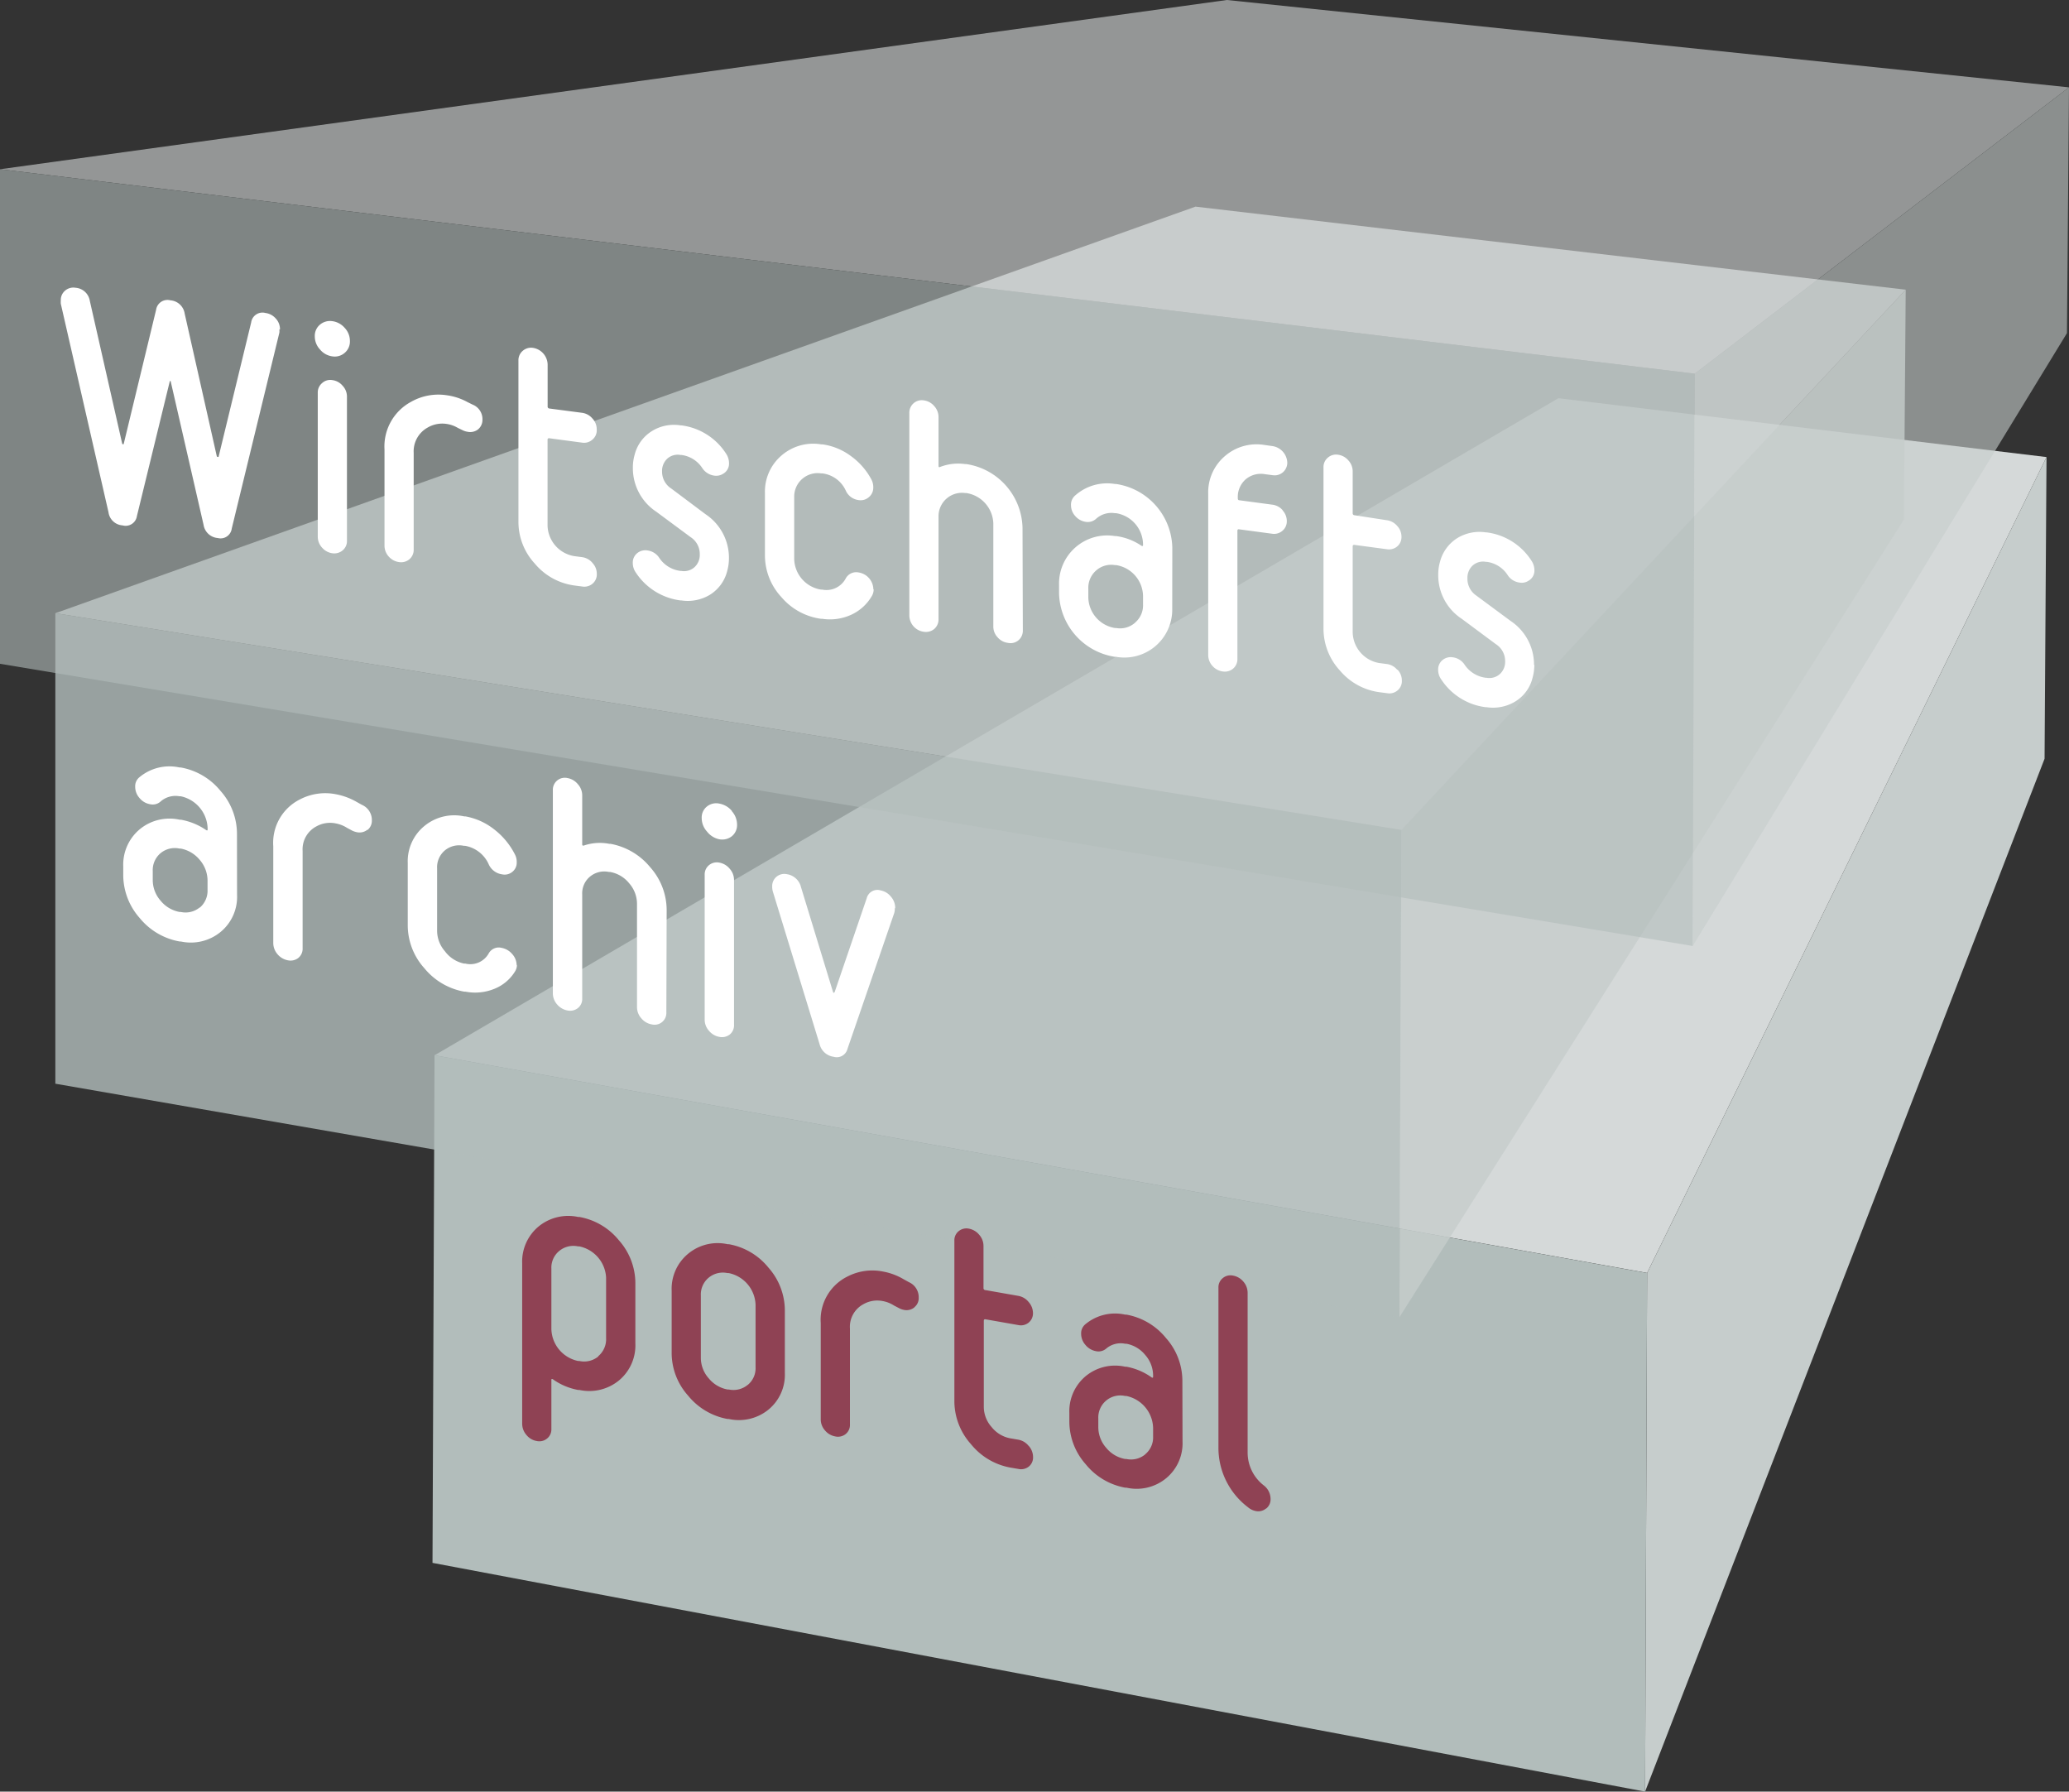
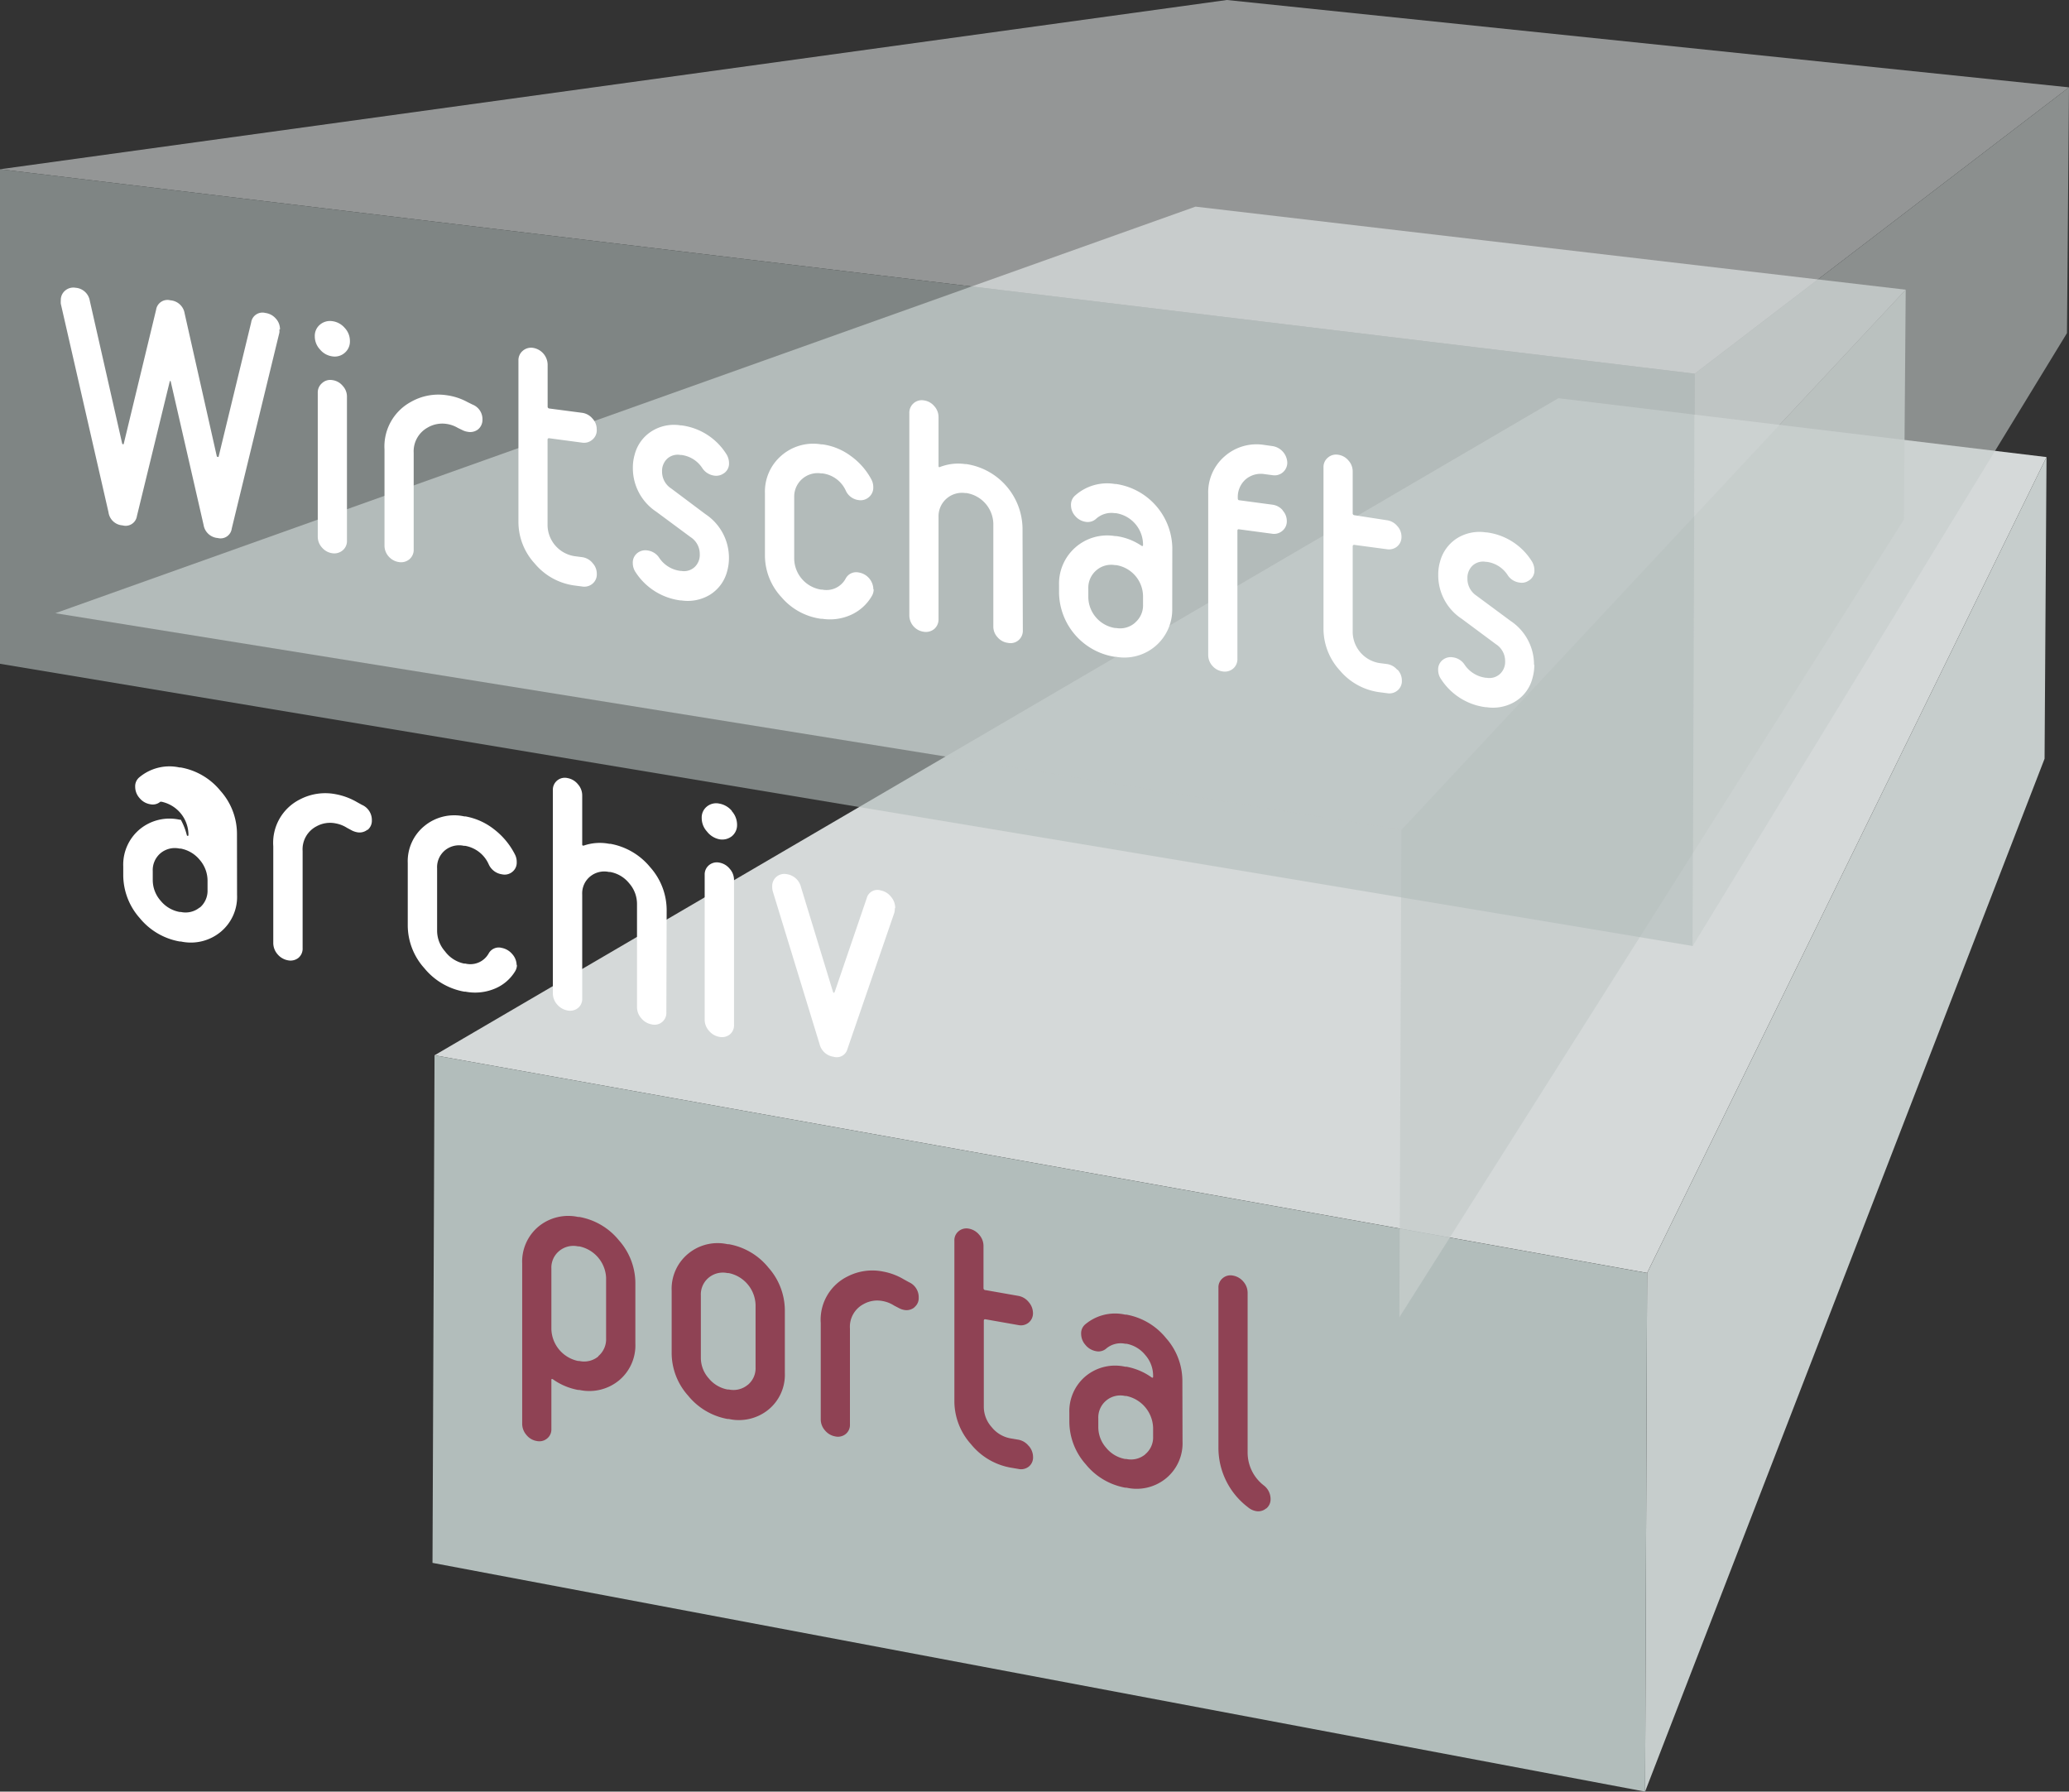
<svg xmlns="http://www.w3.org/2000/svg" viewBox="0 0 265.07 229.5">
  <rect x="0" y="0" width="265.07" height="229.5" fill="#333333" stroke="none" />
  <defs>
    <style>.cls-1{fill:none;}.cls-2{clip-path:url(#clip-path);}.cls-3{fill:#d5d9d9;}.cls-4{fill:#c6cdcc;}.cls-5{fill:#b2bdbb;}.cls-6{opacity:0.8;}.cls-7{clip-path:url(#clip-path-3);}.cls-8{opacity:0.6;}.cls-9{clip-path:url(#clip-path-4);}.cls-10{fill:#fff;}.cls-11{fill:#8f4254;}</style>
    <clipPath id="clip-path" transform="translate(-17 -13)">
      <rect class="cls-1" x="17" y="13" width="265.07" height="229.5" />
    </clipPath>
    <clipPath id="clip-path-3" transform="translate(-17 -13)">
      <rect class="cls-1" x="7.09" y="26.47" width="271.06" height="156.27" />
    </clipPath>
    <clipPath id="clip-path-4" transform="translate(-17 -13)">
      <rect class="cls-1" width="299.07" height="135.18" />
    </clipPath>
  </defs>
  <title>Element 18</title>
  <g id="Ebene_2" data-name="Ebene 2">
    <g id="Ebene_1-2" data-name="Ebene 1">
      <g class="cls-2">
        <polygon class="cls-3" points="262.19 58.55 211.02 163.06 55.67 135.18 199.65 51.01 262.19 58.55" />
        <polygon class="cls-4" points="211.02 163.07 210.76 229.5 261.94 97.19 262.19 58.55 211.02 163.07" />
        <polygon class="cls-5" points="55.41 200.2 210.76 229.5 211.02 163.07 55.67 135.18 55.41 200.2" />
        <g class="cls-2">
          <g class="cls-6">
            <g class="cls-7">
              <polygon class="cls-3" points="244.15 37.11 179.54 106.31 7.09 78.55 153.16 26.47 244.15 37.11" />
              <polygon class="cls-4" points="244.15 37.11 243.92 66.56 179.28 168.74 179.54 106.31 244.15 37.11" />
-               <polygon class="cls-5" points="179.54 106.31 179.28 168.74 7.09 138.82 7.09 78.55 179.54 106.31" />
            </g>
          </g>
          <g class="cls-8">
            <g class="cls-9">
              <polygon class="cls-3" points="265.07 11.19 217.12 47.87 0 21.68 157.18 0 265.07 11.19" />
              <polygon class="cls-4" points="265.07 11.19 264.81 42.67 216.86 121.18 217.12 47.87 265.07 11.19" />
              <polygon class="cls-5" points="217.12 47.87 216.86 121.18 0 85.03 0 21.68 217.12 47.87" />
            </g>
          </g>
          <path class="cls-10" d="M213.53,98.16a6.71,6.71,0,0,0-3-5.62l-4.42-3.27A2.58,2.58,0,0,1,205,87.09a2.14,2.14,0,0,1,.66-1.64,2,2,0,0,1,1.7-.48h.11a3.77,3.77,0,0,1,2.71,1.74,2.14,2.14,0,0,0,1.53.92,1.55,1.55,0,0,0,1.1-.23,1.48,1.48,0,0,0,.77-1.39,2.17,2.17,0,0,0-.38-1.19,8,8,0,0,0-5.71-3.62l-.11,0a5.43,5.43,0,0,0-3.71.75,5.09,5.09,0,0,0-2.18,3,5.9,5.9,0,0,0-.23,1.69,6.66,6.66,0,0,0,3,5.62l4.39,3.26a2.56,2.56,0,0,1,1.18,2.18,2.11,2.11,0,0,1-.67,1.64,2,2,0,0,1-1.71.48h-.11a3.85,3.85,0,0,1-2.72-1.7,2.12,2.12,0,0,0-1.5-.92,1.64,1.64,0,0,0-1.14.23,1.54,1.54,0,0,0-.73,1.39,2.05,2.05,0,0,0,.38,1.19,8,8,0,0,0,5.7,3.58l.12,0a5.49,5.49,0,0,0,3.71-.75,4.91,4.91,0,0,0,2.18-3,6.25,6.25,0,0,0,.23-1.68M196,98.79a2.1,2.1,0,0,0-1.32-.73l-1-.13A4.08,4.08,0,0,1,190.3,94V83a.18.18,0,0,1,.23-.2l4.19.56A1.63,1.63,0,0,0,196,83a1.57,1.57,0,0,0,.55-1.25,2,2,0,0,0-.55-1.38,2.1,2.1,0,0,0-1.32-.73L190.53,79a.24.24,0,0,1-.23-.26V73.36a2.07,2.07,0,0,0-.55-1.38,2.1,2.1,0,0,0-1.32-.73,1.6,1.6,0,0,0-1.32.38,1.55,1.55,0,0,0-.55,1.24V93.53a7.91,7.91,0,0,0,2.1,5.36,8,8,0,0,0,5.07,2.78l1,.13a1.62,1.62,0,0,0,1.32-.36,1.55,1.55,0,0,0,.55-1.26,2,2,0,0,0-.55-1.39M181.35,78.38a2.1,2.1,0,0,0-1.32-.73l-4.26-.57c-.13,0-.19-.1-.19-.25v-.08a3,3,0,0,1,1-2.34,3,3,0,0,1,2.46-.67l1,.13a1.62,1.62,0,0,0,1.88-1.64A2.23,2.23,0,0,0,180,70.14l-1-.14a6.19,6.19,0,0,0-5.1,1.45,6.09,6.09,0,0,0-2.11,4.82V96.89a2.08,2.08,0,0,0,.54,1.41,2.14,2.14,0,0,0,1.31.71,1.65,1.65,0,0,0,1.34-.36,1.59,1.59,0,0,0,.55-1.27V81c0-.15.06-.22.19-.2l4.26.57a1.63,1.63,0,0,0,1.32-.38,1.56,1.56,0,0,0,.56-1.24,2,2,0,0,0-.56-1.39M162.43,92.76a2.9,2.9,0,0,1-2.42.69l-.15,0a4.06,4.06,0,0,1-3.43-3.9V88.42a2.94,2.94,0,0,1,1-2.34,2.9,2.9,0,0,1,2.42-.69l.15,0a4.08,4.08,0,0,1,3.44,3.94v1.11a2.89,2.89,0,0,1-1,2.3m4.75-9.62A8.44,8.44,0,0,0,160,75l-.15,0a6.14,6.14,0,0,0-5.07,1.44,1.55,1.55,0,0,0-.57,1.27,2.07,2.07,0,0,0,.55,1.4,2.18,2.18,0,0,0,1.35.74,1.58,1.58,0,0,0,1.3-.38,2.92,2.92,0,0,1,2.44-.73l.15,0a4.1,4.1,0,0,1,3.44,3.92v.16c0,.13-.07.16-.2.09A7.57,7.57,0,0,0,160,81.67l-.15,0a6.17,6.17,0,0,0-7.17,6.27V89a8.44,8.44,0,0,0,7.17,8.14l.15,0A6.13,6.13,0,0,0,167.18,91ZM148,80.6a8.46,8.46,0,0,0-7.18-8.15l-.15,0a6.43,6.43,0,0,0-3.24.37c-.13.06-.19,0-.19-.14V66.41a2.07,2.07,0,0,0-.55-1.39,2.1,2.1,0,0,0-1.32-.73,1.58,1.58,0,0,0-1.34.38,1.6,1.6,0,0,0-.53,1.24v25.9a2.13,2.13,0,0,0,1.87,2.12,1.66,1.66,0,0,0,1.32-.36,1.61,1.61,0,0,0,.55-1.27V79.16a3,3,0,0,1,3.43-3l.15,0a4.08,4.08,0,0,1,3.44,3.9V93.23a2,2,0,0,0,.55,1.41,2.07,2.07,0,0,0,1.32.71A1.57,1.57,0,0,0,147.5,95a1.6,1.6,0,0,0,.54-1.27Zm-19.11,7.89A2.23,2.23,0,0,0,127,86.33a1.52,1.52,0,0,0-1.65.77,2.79,2.79,0,0,1-3,1.43l-.15,0a4.08,4.08,0,0,1-3.45-3.89v-8a3,3,0,0,1,3.45-3l.15,0a3.8,3.8,0,0,1,3,2.19A2.08,2.08,0,0,0,127,77.06a1.6,1.6,0,0,0,1.32-.38,1.56,1.56,0,0,0,.56-1.24,2.11,2.11,0,0,0-.23-1A8.82,8.82,0,0,0,126,71.41a7.91,7.91,0,0,0-3.64-1.49l-.16,0a6.2,6.2,0,0,0-5.09,1.44A6.08,6.08,0,0,0,115,76.15v8a7.86,7.86,0,0,0,2.12,5.35,8.08,8.08,0,0,0,5.09,2.77l.16,0a6.54,6.54,0,0,0,3.68-.52,5.89,5.89,0,0,0,2.65-2.41,1.67,1.67,0,0,0,.23-.85m-18.54-4a6.71,6.71,0,0,0-3-5.62L103,75.58a2.56,2.56,0,0,1-1.18-2.17,2.15,2.15,0,0,1,.66-1.65,2,2,0,0,1,1.7-.48l.12,0A3.76,3.76,0,0,1,107,73a2.19,2.19,0,0,0,1.53.93,1.65,1.65,0,0,0,1.11-.24,1.49,1.49,0,0,0,.76-1.38,2.2,2.2,0,0,0-.38-1.2,8,8,0,0,0-5.71-3.62h-.11a5.34,5.34,0,0,0-3.71.75,5,5,0,0,0-2.18,3,5.88,5.88,0,0,0-.23,1.68,6.68,6.68,0,0,0,3,5.63l4.39,3.25A2.56,2.56,0,0,1,106.65,84a2.12,2.12,0,0,1-.67,1.65,2,2,0,0,1-1.71.48l-.11,0a3.82,3.82,0,0,1-2.72-1.7,2.12,2.12,0,0,0-1.49-.92,1.65,1.65,0,0,0-1.15.23,1.55,1.55,0,0,0-.73,1.39,2.11,2.11,0,0,0,.38,1.2,8.07,8.07,0,0,0,5.7,3.58h.12a5.49,5.49,0,0,0,3.71-.74,5,5,0,0,0,2.18-3,6.27,6.27,0,0,0,.23-1.69M92.9,85.1a2.1,2.1,0,0,0-1.32-.73l-1-.13a4.08,4.08,0,0,1-3.43-3.9v-11a.18.18,0,0,1,.23-.2l4.19.56a1.6,1.6,0,0,0,1.32-.38A1.55,1.55,0,0,0,93.45,68a2,2,0,0,0-.55-1.39,2.1,2.1,0,0,0-1.32-.73l-4.19-.55a.24.24,0,0,1-.23-.26V59.68a2.22,2.22,0,0,0-1.87-2.12,1.63,1.63,0,0,0-1.32.38,1.57,1.57,0,0,0-.55,1.25V79.84a7.87,7.87,0,0,0,2.1,5.36A8,8,0,0,0,90.59,88l1,.13a1.62,1.62,0,0,0,1.32-.36,1.54,1.54,0,0,0,.55-1.26,2,2,0,0,0-.55-1.39M78.25,68a1.58,1.58,0,0,0,.56-1.25,2,2,0,0,0-1.26-1.92l-.65-.32a7.7,7.7,0,0,0-2.67-.88,7.09,7.09,0,0,0-4.58.85,6.49,6.49,0,0,0-3.39,6.09V82.88a2.08,2.08,0,0,0,.54,1.41,2.14,2.14,0,0,0,1.31.71,1.65,1.65,0,0,0,1.34-.36A1.58,1.58,0,0,0,70,83.37V71a3.47,3.47,0,0,1,1.77-3.22,3.7,3.7,0,0,1,2.42-.48,3.92,3.92,0,0,1,1.46.51l.64.31a2.11,2.11,0,0,0,.62.19A1.64,1.64,0,0,0,78.25,68m-16.8-4.19a2,2,0,0,0-.55-1.39,2.05,2.05,0,0,0-1.32-.73,1.54,1.54,0,0,0-1.31.38,1.56,1.56,0,0,0-.56,1.24V81.74a2.06,2.06,0,0,0,.56,1.42,2.11,2.11,0,0,0,1.31.71,1.66,1.66,0,0,0,1.32-.37,1.54,1.54,0,0,0,.55-1.26ZM61.16,55a2.53,2.53,0,0,0-1.58-.86,2,2,0,0,0-1.58.44,1.86,1.86,0,0,0-.67,1.51A2.44,2.44,0,0,0,58,57.77a2.46,2.46,0,0,0,1.58.88,1.93,1.93,0,0,0,1.58-.45,1.89,1.89,0,0,0,.67-1.5A2.43,2.43,0,0,0,61.16,55m-8.29.2a2,2,0,0,0-.55-1.41A2.12,2.12,0,0,0,51,53.09a1.46,1.46,0,0,0-1.82,1.21L45,71.53a.15.15,0,0,1-.09,0,.23.23,0,0,1-.13-.06L40.66,53.17a2,2,0,0,0-1.83-1.7A1.47,1.47,0,0,0,37,52.68L32.84,69.9s-.06,0-.11,0,0,0-.07-.05L28.51,51.55a2,2,0,0,0-1.84-1.69,1.62,1.62,0,0,0-1.32.36,1.56,1.56,0,0,0-.56,1.26,3,3,0,0,0,0,.43l6.11,26.71a1.94,1.94,0,0,0,1.8,1.68,1.46,1.46,0,0,0,1.84-1.19l4.2-17.22c0-.06,0-.08.07-.08a.08.08,0,0,1,.07.09l4.2,18.33a2,2,0,0,0,1.82,1.69,1.44,1.44,0,0,0,1.79-1.21l6.1-25.09a1.73,1.73,0,0,0,0-.41" transform="translate(-17 -13)" />
          <path class="cls-11" d="M179.22,206.24a1.51,1.51,0,0,0,.56-1.22,2.2,2.2,0,0,0-.84-1.72,5.31,5.31,0,0,1-2.1-4.23V178.6a2.19,2.19,0,0,0-.53-1.41,2.25,2.25,0,0,0-1.34-.79,1.54,1.54,0,0,0-1.31.32,1.51,1.51,0,0,0-.56,1.22v20.48a9.54,9.54,0,0,0,3.78,7.65,2.14,2.14,0,0,0,1,.49,1.54,1.54,0,0,0,1.31-.32m-15.48-6.93a2.85,2.85,0,0,1-2.42.58l-.16,0a4.06,4.06,0,0,1-2.42-1.44,4,4,0,0,1-1-2.62V194.7a2.82,2.82,0,0,1,3.43-2.88l.16,0a4.3,4.3,0,0,1,3.43,4.09v1.11a2.79,2.79,0,0,1-1,2.26m4.75-9.42a8.25,8.25,0,0,0-2.1-5.46,8.44,8.44,0,0,0-5.07-3l-.16,0a5.94,5.94,0,0,0-5.07,1.21,1.49,1.49,0,0,0-.57,1.25,2.14,2.14,0,0,0,.55,1.42,2.26,2.26,0,0,0,1.35.8,1.51,1.51,0,0,0,1.3-.32,2.86,2.86,0,0,1,2.44-.63l.16,0a4.06,4.06,0,0,1,2.42,1.45,4,4,0,0,1,1,2.62v.16c0,.13-.07.15-.19.08a8.08,8.08,0,0,0-3.24-1.37l-.16,0a5.92,5.92,0,0,0-5.07,1.23A5.85,5.85,0,0,0,154,194v1.11a8.25,8.25,0,0,0,2.1,5.46,8.44,8.44,0,0,0,5.07,3l.16,0a5.94,5.94,0,0,0,5.07-1.21,5.8,5.8,0,0,0,2.1-4.72Zm-19.7,8.35a2.19,2.19,0,0,0-1.32-.79l-1-.17a4,4,0,0,1-2.42-1.45,3.91,3.91,0,0,1-1-2.61v-11c0-.15.08-.22.23-.19l4.2.74a1.57,1.57,0,0,0,1.32-.32,1.53,1.53,0,0,0,.55-1.22,2.16,2.16,0,0,0-.55-1.41,2.19,2.19,0,0,0-1.32-.79l-4.2-.74A.25.25,0,0,1,143,178v-5.41a2.15,2.15,0,0,0-.55-1.42,2.23,2.23,0,0,0-1.31-.78,1.57,1.57,0,0,0-1.32.32,1.49,1.49,0,0,0-.55,1.22v20.65A8.29,8.29,0,0,0,141.4,198a8.44,8.44,0,0,0,5.08,3l1,.17a1.6,1.6,0,0,0,1.32-.3,1.5,1.5,0,0,0,.55-1.24,2.16,2.16,0,0,0-.55-1.41m-14.65-17.77a1.48,1.48,0,0,0,.55-1.21,2.1,2.1,0,0,0-1.26-2l-.65-.36a8,8,0,0,0-2.67-1,6.94,6.94,0,0,0-4.57.65,6.17,6.17,0,0,0-3.4,5.95v12.32a2.13,2.13,0,0,0,.55,1.44,2.19,2.19,0,0,0,1.3.76,1.58,1.58,0,0,0,1.34-.3,1.49,1.49,0,0,0,.55-1.24V183.17a3.28,3.28,0,0,1,1.77-3.13,3.57,3.57,0,0,1,2.41-.38,4,4,0,0,1,1.46.57l.65.34a2.14,2.14,0,0,0,.61.22,1.6,1.6,0,0,0,1.36-.32m-21.36,9.93a2.86,2.86,0,0,1-2.42.59l-.16,0a4.06,4.06,0,0,1-2.42-1.44,3.94,3.94,0,0,1-1-2.6v-8a2.79,2.79,0,0,1,1-2.28,2.85,2.85,0,0,1,2.42-.59l.16,0a4.3,4.3,0,0,1,3.43,4.08v8a2.75,2.75,0,0,1-1,2.24m4.75-9.56a8.29,8.29,0,0,0-2.1-5.46,8.41,8.41,0,0,0-5.07-3l-.16,0a5.92,5.92,0,0,0-5.07,1.23,5.82,5.82,0,0,0-2.1,4.72v8a8.2,8.2,0,0,0,2.1,5.44,8.44,8.44,0,0,0,5.07,3l.16,0a6,6,0,0,0,5.07-1.2,5.76,5.76,0,0,0,2.1-4.7Zm-23.9,5.92a2.85,2.85,0,0,1-2.42.58l-.16,0a4.3,4.3,0,0,1-3.43-4.08v-7.76a2.76,2.76,0,0,1,1-2.25,2.83,2.83,0,0,1,2.42-.59l.16,0a4.3,4.3,0,0,1,3.43,4v7.77a2.83,2.83,0,0,1-1,2.29m4.75-9.37a8.29,8.29,0,0,0-2.1-5.46,8.41,8.41,0,0,0-5.07-3l-.16,0A6,6,0,0,0,86,170.11a5.84,5.84,0,0,0-2.1,4.73V195.4a2.19,2.19,0,0,0,.54,1.41,2.13,2.13,0,0,0,1.33.78,1.54,1.54,0,0,0,1.32-.32,1.49,1.49,0,0,0,.55-1.22v-6.29c0-.13.07-.15.19-.08a8.08,8.08,0,0,0,3.24,1.37l.16,0a6,6,0,0,0,5.07-1.22,5.83,5.83,0,0,0,2.1-4.72Z" transform="translate(-17 -13)" />
-           <path class="cls-10" d="M131.69,129.3a2.19,2.19,0,0,0-.55-1.44,2.21,2.21,0,0,0-1.31-.8,1.41,1.41,0,0,0-1.79,1l-4.1,12c-.09.17-.16.15-.22,0l-4.1-13.42a2.19,2.19,0,0,0-1.81-1.66,1.57,1.57,0,0,0-1.33.33,1.55,1.55,0,0,0-.55,1.25,2.35,2.35,0,0,0,.07.6l6,19.59a2.15,2.15,0,0,0,1.8,1.62,1.41,1.41,0,0,0,1.77-1l6-17.43a2,2,0,0,0,.07-.57m-20.6-3.66a2.15,2.15,0,0,0-.55-1.42,2.21,2.21,0,0,0-1.33-.79,1.57,1.57,0,0,0-1.32.32,1.53,1.53,0,0,0-.56,1.23v18.56a2.12,2.12,0,0,0,.56,1.44,2.2,2.2,0,0,0,1.32.77,1.62,1.62,0,0,0,1.33-.3,1.51,1.51,0,0,0,.55-1.25Zm-.28-8.84a2.73,2.73,0,0,0-1.6-.93,1.89,1.89,0,0,0-1.59.37,1.79,1.79,0,0,0-.67,1.49,2.55,2.55,0,0,0,.67,1.71,2.68,2.68,0,0,0,1.59,1,2,2,0,0,0,1.6-.39,1.84,1.84,0,0,0,.67-1.48,2.61,2.61,0,0,0-.67-1.73m-8.35,12.67a8.28,8.28,0,0,0-2.11-5.49,8.54,8.54,0,0,0-5.1-3l-.15,0a6.31,6.31,0,0,0-3.27.23c-.12,0-.19,0-.19-.15v-6.29a2.14,2.14,0,0,0-.55-1.42,2.21,2.21,0,0,0-1.33-.79,1.53,1.53,0,0,0-1.88,1.55v26a2.15,2.15,0,0,0,.54,1.44,2.28,2.28,0,0,0,1.34.78,1.62,1.62,0,0,0,1.33-.31,1.49,1.49,0,0,0,.55-1.25V127.56a2.78,2.78,0,0,1,1-2.27,2.86,2.86,0,0,1,2.44-.59l.15,0a4.05,4.05,0,0,1,2.43,1.45,4,4,0,0,1,1,2.63V142a2.15,2.15,0,0,0,.56,1.45,2.2,2.2,0,0,0,1.32.77,1.51,1.51,0,0,0,1.88-1.55Zm-19.22,7.1a2.16,2.16,0,0,0-.56-1.46,2.34,2.34,0,0,0-1.36-.8,1.47,1.47,0,0,0-1.66.71,2.69,2.69,0,0,1-3,1.3l-.16,0A4.08,4.08,0,0,1,74,134.85a4,4,0,0,1-1-2.62v-8a2.81,2.81,0,0,1,1-2.3,2.86,2.86,0,0,1,2.44-.58l.16,0a4.08,4.08,0,0,1,3,2.34A2.2,2.2,0,0,0,81.32,125a1.54,1.54,0,0,0,1.32-.32,1.49,1.49,0,0,0,.56-1.23,2.06,2.06,0,0,0-.23-1,9.46,9.46,0,0,0-2.66-3.21,8.29,8.29,0,0,0-3.67-1.66l-.15,0a6,6,0,0,0-5.12,1.23,5.82,5.82,0,0,0-2.13,4.74v8a8.23,8.23,0,0,0,2.13,5.48,8.53,8.53,0,0,0,5.12,3l.15,0a6.52,6.52,0,0,0,3.71-.37A5.49,5.49,0,0,0,83,137.41a1.6,1.6,0,0,0,.23-.84M64.08,119.32a1.5,1.5,0,0,0,.56-1.22,2.11,2.11,0,0,0-1.27-2l-.65-.36a8.46,8.46,0,0,0-2.69-1,7,7,0,0,0-4.6.66,6.21,6.21,0,0,0-3.42,6v12.39a2.2,2.2,0,0,0,.55,1.45,2.26,2.26,0,0,0,1.31.77,1.63,1.63,0,0,0,1.35-.3,1.53,1.53,0,0,0,.55-1.26V122a3.31,3.31,0,0,1,1.78-3.15,3.58,3.58,0,0,1,2.43-.38,4.09,4.09,0,0,1,1.47.57l.65.35a2.45,2.45,0,0,0,.61.21,1.62,1.62,0,0,0,1.37-.32M42.6,129.23a2.86,2.86,0,0,1-2.44.59l-.15,0a4.08,4.08,0,0,1-2.44-1.45,4,4,0,0,1-1-2.63V124.6a2.83,2.83,0,0,1,1-2.31A2.86,2.86,0,0,1,40,121.7l.15,0a4.13,4.13,0,0,1,2.44,1.45,4.08,4.08,0,0,1,1,2.67V127a2.83,2.83,0,0,1-1,2.27m4.77-9.47a8.28,8.28,0,0,0-2.11-5.49,8.47,8.47,0,0,0-5.1-3l-.15,0a6,6,0,0,0-5.11,1.23,1.48,1.48,0,0,0-.57,1.25,2.16,2.16,0,0,0,.55,1.43,2.23,2.23,0,0,0,1.37.8,1.49,1.49,0,0,0,1.3-.32A2.9,2.9,0,0,1,40,115l.15,0a4.34,4.34,0,0,1,3.45,4.1v.15c0,.13-.06.16-.19.08A8.27,8.27,0,0,0,40.16,118l-.15,0a6,6,0,0,0-5.11,1.23,5.9,5.9,0,0,0-2.11,4.76v1.12a8.33,8.33,0,0,0,2.11,5.49,8.52,8.52,0,0,0,5.11,3l.15,0a6,6,0,0,0,5.1-1.22,5.81,5.81,0,0,0,2.11-4.75Z" transform="translate(-17 -13)" />
+           <path class="cls-10" d="M131.69,129.3a2.19,2.19,0,0,0-.55-1.44,2.21,2.21,0,0,0-1.31-.8,1.41,1.41,0,0,0-1.79,1l-4.1,12c-.09.17-.16.15-.22,0l-4.1-13.42a2.19,2.19,0,0,0-1.81-1.66,1.57,1.57,0,0,0-1.33.33,1.55,1.55,0,0,0-.55,1.25,2.35,2.35,0,0,0,.07.6l6,19.59a2.15,2.15,0,0,0,1.8,1.62,1.41,1.41,0,0,0,1.77-1l6-17.43a2,2,0,0,0,.07-.57m-20.6-3.66a2.15,2.15,0,0,0-.55-1.42,2.21,2.21,0,0,0-1.33-.79,1.57,1.57,0,0,0-1.32.32,1.53,1.53,0,0,0-.56,1.23v18.56a2.12,2.12,0,0,0,.56,1.44,2.2,2.2,0,0,0,1.32.77,1.62,1.62,0,0,0,1.33-.3,1.51,1.51,0,0,0,.55-1.25Zm-.28-8.84a2.73,2.73,0,0,0-1.6-.93,1.89,1.89,0,0,0-1.59.37,1.79,1.79,0,0,0-.67,1.49,2.55,2.55,0,0,0,.67,1.71,2.68,2.68,0,0,0,1.59,1,2,2,0,0,0,1.6-.39,1.84,1.84,0,0,0,.67-1.48,2.61,2.61,0,0,0-.67-1.73m-8.35,12.67a8.28,8.28,0,0,0-2.11-5.49,8.54,8.54,0,0,0-5.1-3l-.15,0a6.31,6.31,0,0,0-3.27.23c-.12,0-.19,0-.19-.15v-6.29a2.14,2.14,0,0,0-.55-1.42,2.21,2.21,0,0,0-1.33-.79,1.53,1.53,0,0,0-1.88,1.55v26a2.15,2.15,0,0,0,.54,1.44,2.28,2.28,0,0,0,1.34.78,1.62,1.62,0,0,0,1.33-.31,1.49,1.49,0,0,0,.55-1.25V127.56a2.78,2.78,0,0,1,1-2.27,2.86,2.86,0,0,1,2.44-.59l.15,0a4.05,4.05,0,0,1,2.43,1.45,4,4,0,0,1,1,2.63V142a2.15,2.15,0,0,0,.56,1.45,2.2,2.2,0,0,0,1.32.77,1.51,1.51,0,0,0,1.88-1.55Zm-19.22,7.1a2.16,2.16,0,0,0-.56-1.46,2.34,2.34,0,0,0-1.36-.8,1.47,1.47,0,0,0-1.66.71,2.69,2.69,0,0,1-3,1.3l-.16,0A4.08,4.08,0,0,1,74,134.85a4,4,0,0,1-1-2.62v-8a2.81,2.81,0,0,1,1-2.3,2.86,2.86,0,0,1,2.44-.58l.16,0a4.08,4.08,0,0,1,3,2.34A2.2,2.2,0,0,0,81.32,125a1.54,1.54,0,0,0,1.32-.32,1.49,1.49,0,0,0,.56-1.23,2.06,2.06,0,0,0-.23-1,9.46,9.46,0,0,0-2.66-3.21,8.29,8.29,0,0,0-3.67-1.66l-.15,0a6,6,0,0,0-5.12,1.23,5.82,5.82,0,0,0-2.13,4.74v8a8.23,8.23,0,0,0,2.13,5.48,8.53,8.53,0,0,0,5.12,3l.15,0a6.52,6.52,0,0,0,3.71-.37A5.49,5.49,0,0,0,83,137.41a1.6,1.6,0,0,0,.23-.84M64.08,119.32a1.5,1.5,0,0,0,.56-1.22,2.11,2.11,0,0,0-1.27-2l-.65-.36a8.46,8.46,0,0,0-2.69-1,7,7,0,0,0-4.6.66,6.21,6.21,0,0,0-3.42,6v12.39a2.2,2.2,0,0,0,.55,1.45,2.26,2.26,0,0,0,1.31.77,1.63,1.63,0,0,0,1.35-.3,1.53,1.53,0,0,0,.55-1.26V122a3.31,3.31,0,0,1,1.78-3.15,3.58,3.58,0,0,1,2.43-.38,4.09,4.09,0,0,1,1.47.57l.65.35a2.45,2.45,0,0,0,.61.21,1.62,1.62,0,0,0,1.37-.32M42.6,129.23a2.86,2.86,0,0,1-2.44.59l-.15,0a4.08,4.08,0,0,1-2.44-1.45,4,4,0,0,1-1-2.63V124.6a2.83,2.83,0,0,1,1-2.31A2.86,2.86,0,0,1,40,121.7l.15,0a4.13,4.13,0,0,1,2.44,1.45,4.08,4.08,0,0,1,1,2.67V127a2.83,2.83,0,0,1-1,2.27m4.77-9.47a8.28,8.28,0,0,0-2.11-5.49,8.47,8.47,0,0,0-5.1-3l-.15,0a6,6,0,0,0-5.11,1.23,1.48,1.48,0,0,0-.57,1.25,2.16,2.16,0,0,0,.55,1.43,2.23,2.23,0,0,0,1.37.8,1.49,1.49,0,0,0,1.3-.32l.15,0a4.34,4.34,0,0,1,3.45,4.1v.15c0,.13-.06.16-.19.08A8.27,8.27,0,0,0,40.16,118l-.15,0a6,6,0,0,0-5.11,1.23,5.9,5.9,0,0,0-2.11,4.76v1.12a8.33,8.33,0,0,0,2.11,5.49,8.52,8.52,0,0,0,5.11,3l.15,0a6,6,0,0,0,5.1-1.22,5.81,5.81,0,0,0,2.11-4.75Z" transform="translate(-17 -13)" />
        </g>
      </g>
    </g>
  </g>
</svg>